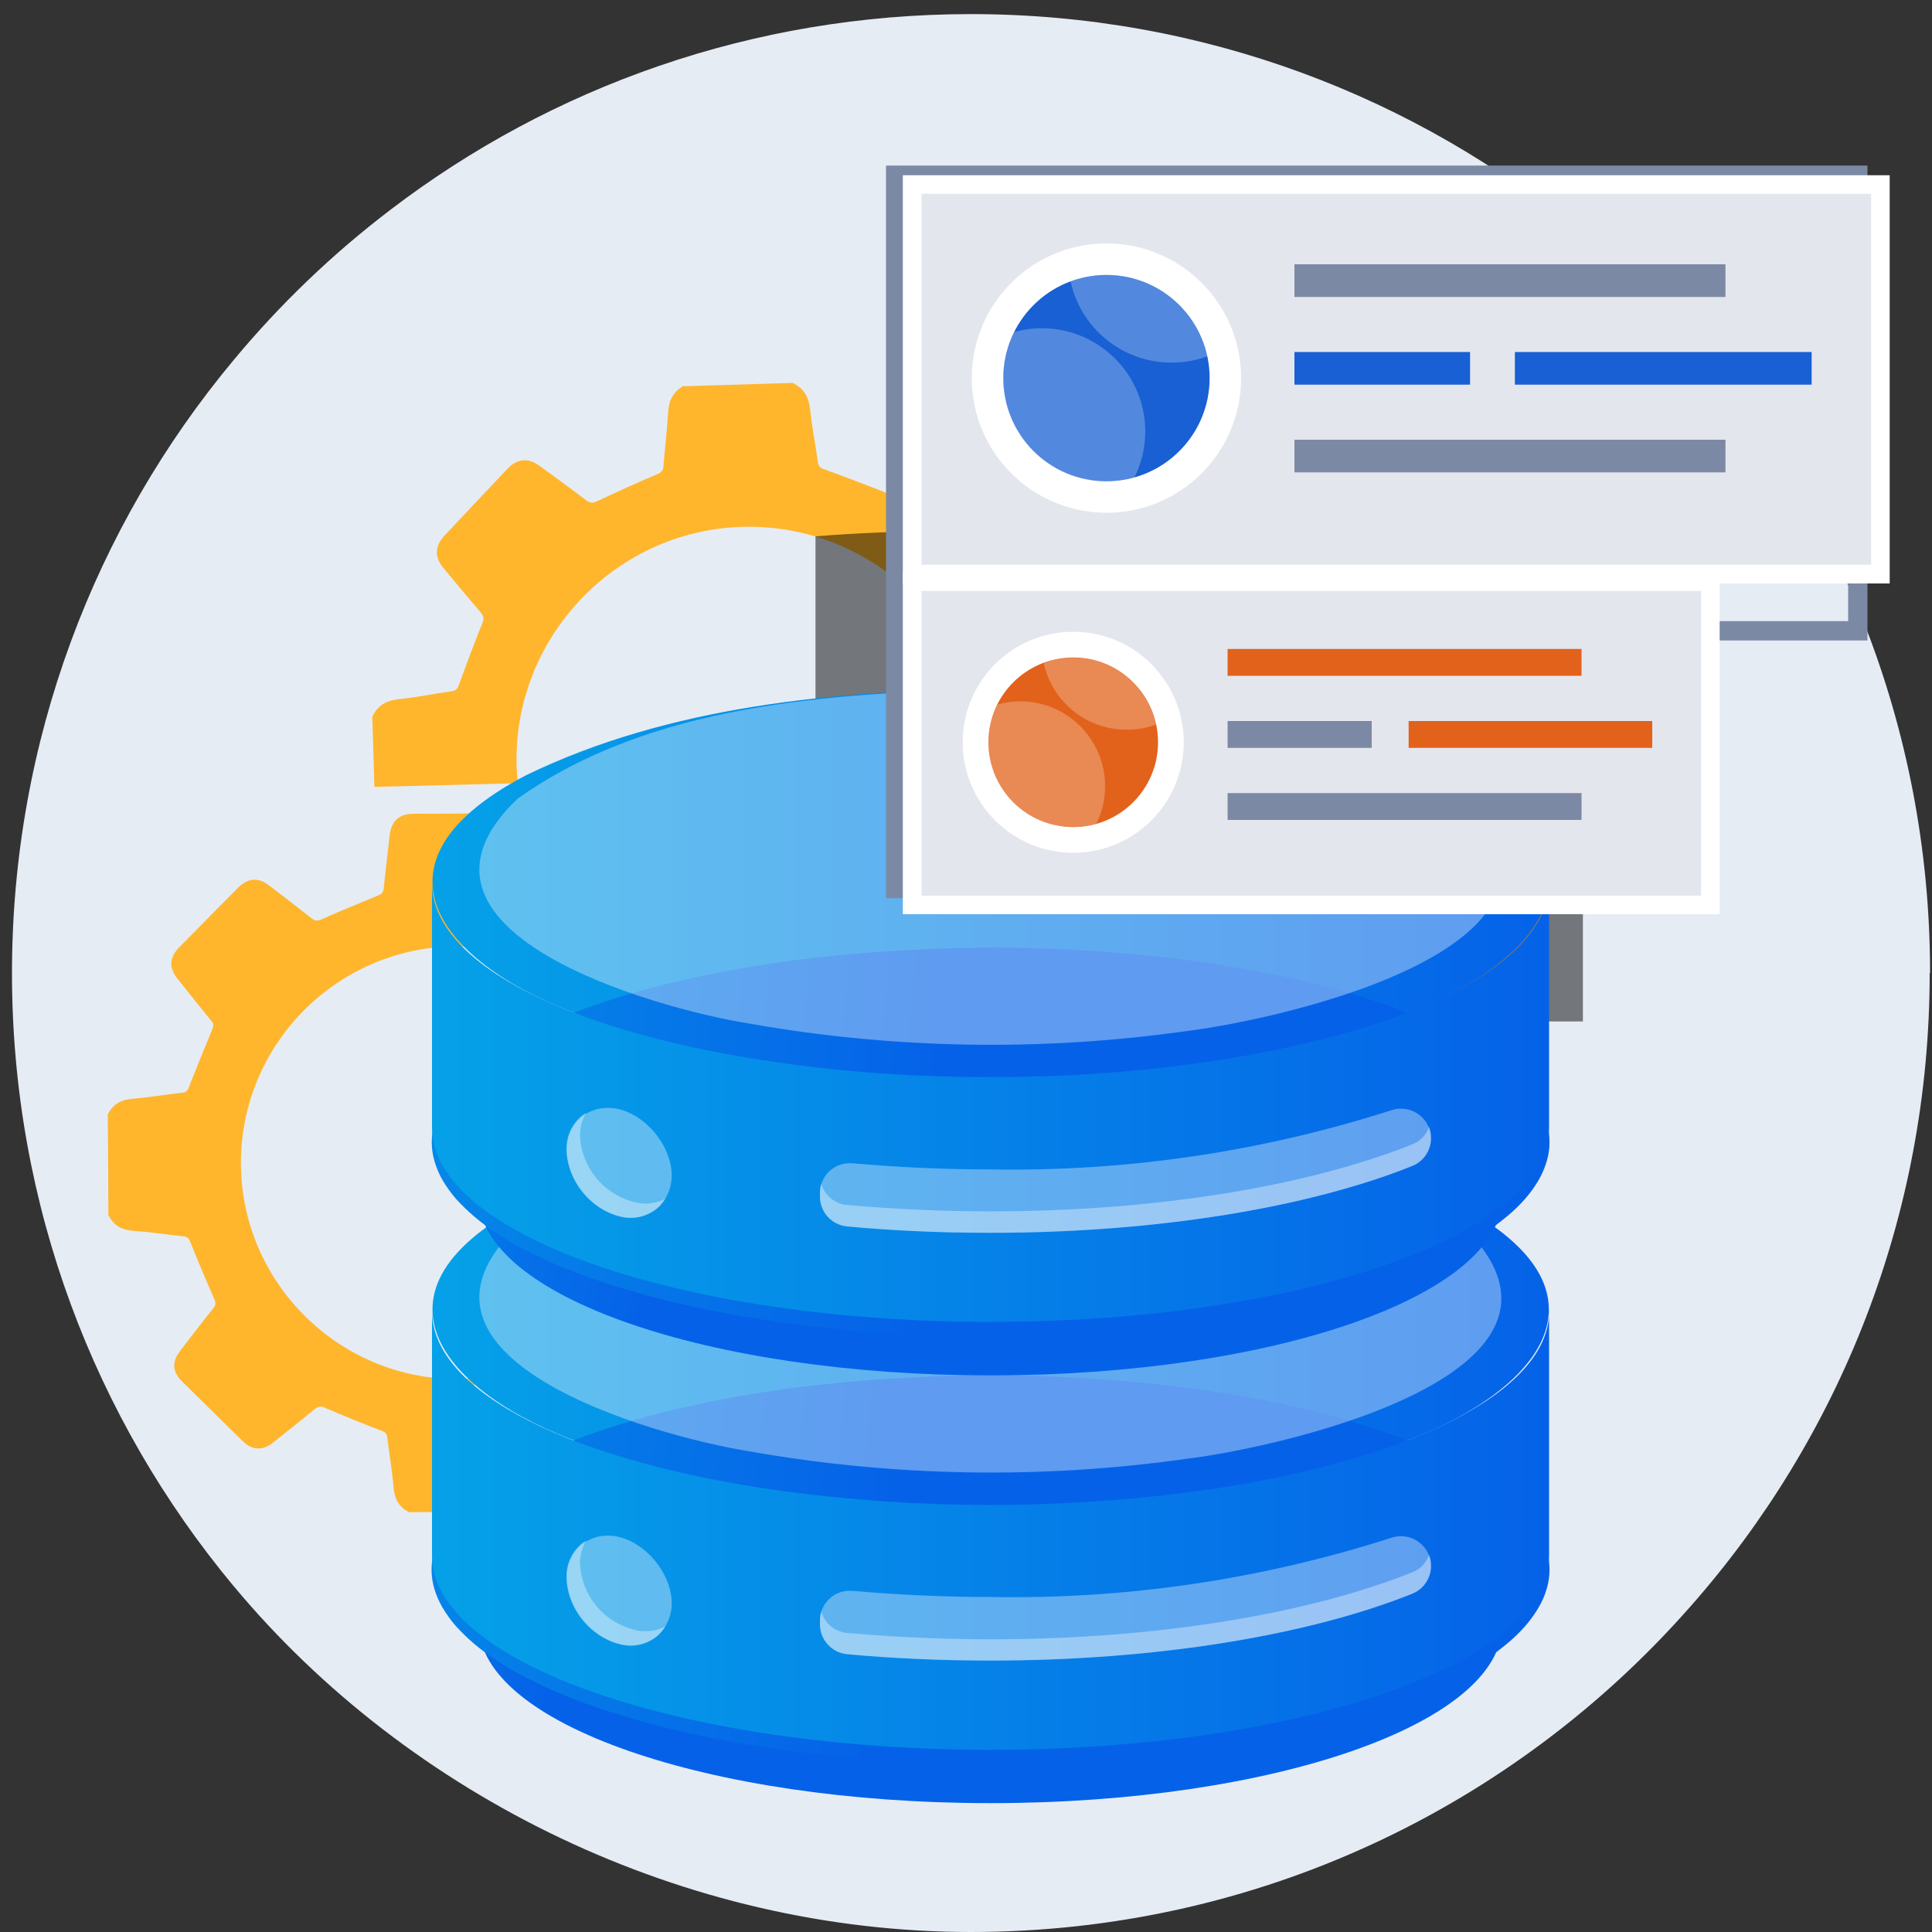
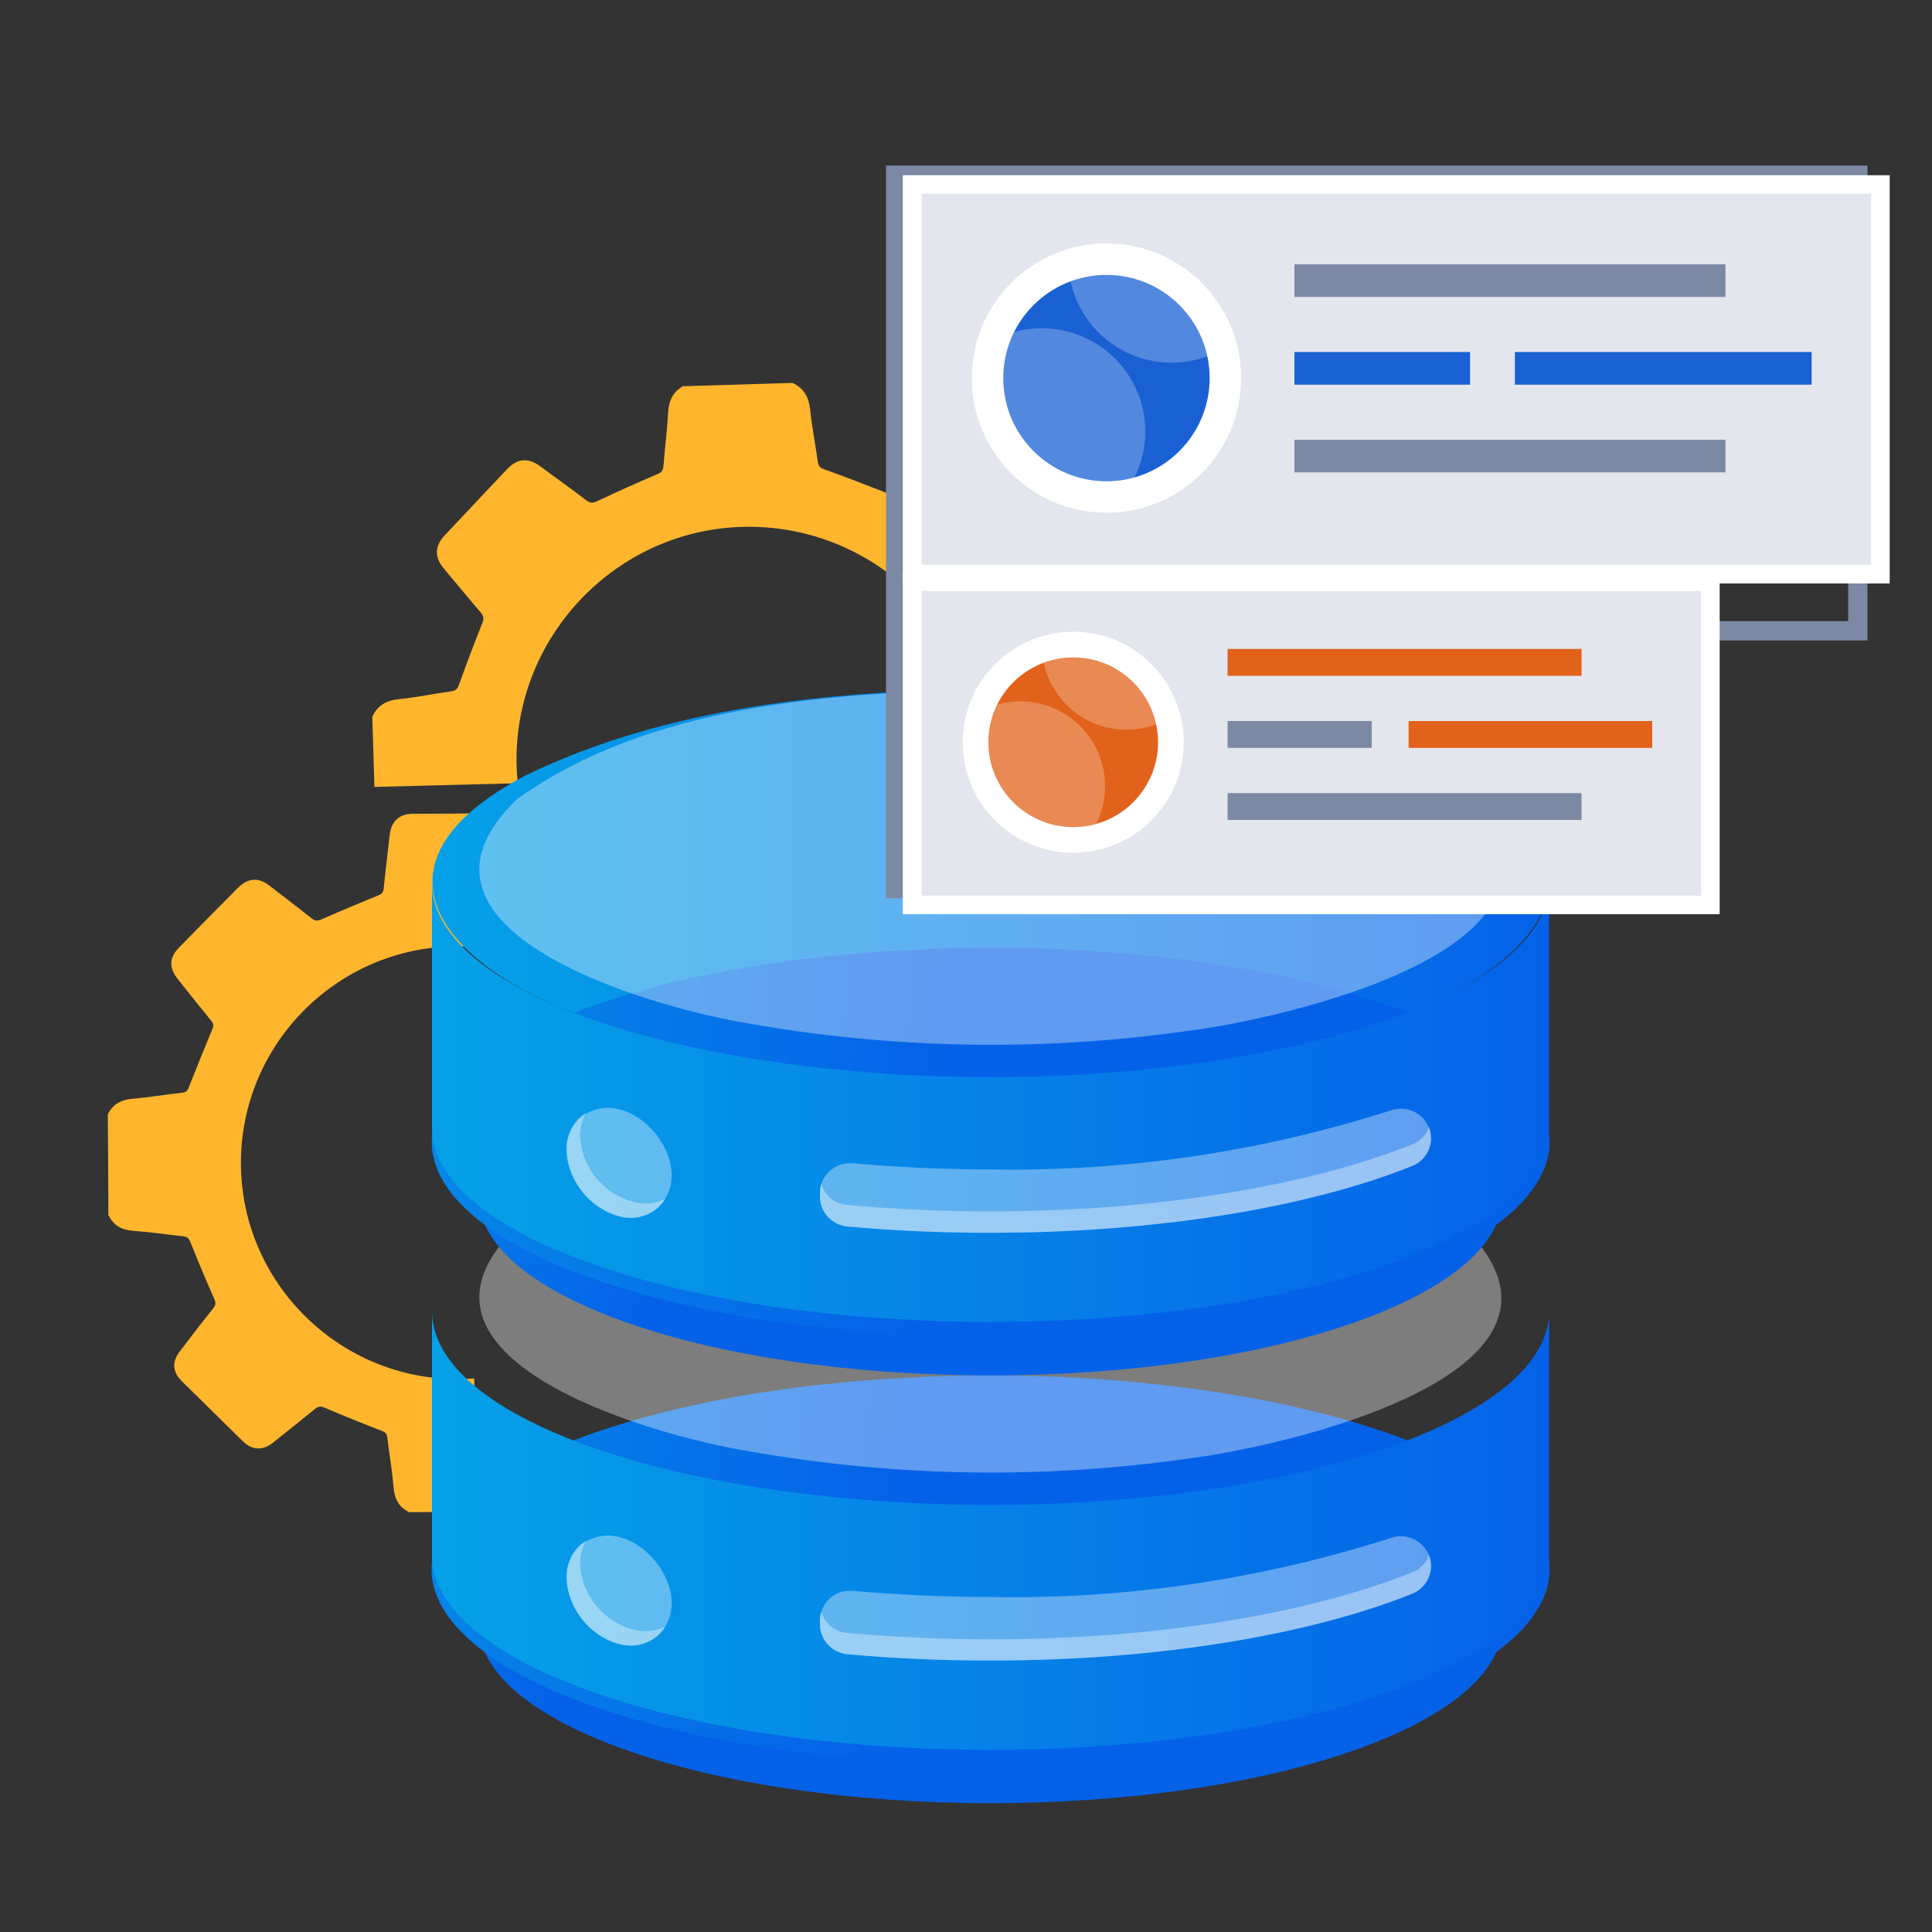
<svg xmlns="http://www.w3.org/2000/svg" xmlns:xlink="http://www.w3.org/1999/xlink" id="Layer_1" data-name="Layer 1" viewBox="0 0 100 100">
  <rect x="0" y="0" width="100" height="100" fill="#333333" stroke="none" />
  <defs>
    <style>
      .cls-1 {
        fill: url(#linear-gradient);
      }

      .cls-2 {
        fill: #e6ecf4;
      }

      .cls-3, .cls-4 {
        fill: #fff;
      }

      .cls-5 {
        fill: #ffb62d;
      }

      .cls-6 {
        fill: #e4e6ed;
      }

      .cls-7 {
        fill: #7c89a5;
      }

      .cls-8 {
        fill: #e2621b;
      }

      .cls-9 {
        fill: #1860d3;
      }

      .cls-4 {
        opacity: .36;
      }

      .cls-4, .cls-10 {
        isolation: isolate;
      }

      .cls-11 {
        fill: url(#linear-gradient-8);
      }

      .cls-12 {
        fill: url(#linear-gradient-3);
      }

      .cls-13 {
        fill: url(#linear-gradient-4);
      }

      .cls-14 {
        fill: url(#linear-gradient-2);
      }

      .cls-15 {
        fill: url(#linear-gradient-6);
      }

      .cls-16 {
        fill: url(#linear-gradient-7);
      }

      .cls-17 {
        fill: url(#linear-gradient-5);
      }

      .cls-18 {
        fill: none;
        stroke: #7c89a5;
        stroke-miterlimit: 10;
      }

      .cls-19 {
        opacity: .25;
      }

      .cls-10 {
        opacity: .5;
      }
    </style>
    <linearGradient id="linear-gradient" x1="2.46" y1="72.74" x2="30.38" y2="79.5" gradientUnits="userSpaceOnUse">
      <stop offset="0" stop-color="#05a1e8" />
      <stop offset="1" stop-color="#0562e8" />
    </linearGradient>
    <linearGradient id="linear-gradient-2" x1="22.37" y1="67.84" x2="80.16" y2="67.84" xlink:href="#linear-gradient" />
    <linearGradient id="linear-gradient-3" x1="3.16" y1="76.28" x2="45.93" y2="80.68" xlink:href="#linear-gradient" />
    <linearGradient id="linear-gradient-4" x1="22.36" y1="79.21" x2="80.18" y2="79.21" xlink:href="#linear-gradient" />
    <linearGradient id="linear-gradient-5" x1="7.52" y1="51.82" x2="35.45" y2="58.58" xlink:href="#linear-gradient" />
    <linearGradient id="linear-gradient-6" x1="22.37" y1="45.7" x2="80.16" y2="45.7" xlink:href="#linear-gradient" />
    <linearGradient id="linear-gradient-7" x1="5.42" y1="54.37" x2="48.19" y2="58.78" xlink:href="#linear-gradient" />
    <linearGradient id="linear-gradient-8" x1="22.36" y1="57.06" x2="80.18" y2="57.06" xlink:href="#linear-gradient" />
  </defs>
-   <path class="cls-2" d="M99.88,50.37c0,12.57-4.68,24.06-12.4,32.8,0,.01-.01,.01-.01,.01-9.08,10.32-22.4,16.82-37.22,16.82s-29.07-6.98-38.17-17.92c-.01,0-.01-.01-.01-.01C4.92,73.47,.62,62.41,.62,50.37S4.92,27.24,12.09,18.64c2.4-2.89,5.12-5.5,8.13-7.79C28.55,4.49,38.97,.73,50.25,.73c12.03,0,23.05,4.28,31.64,11.39,1.86,1.53,3.59,3.2,5.21,4.99,7.95,8.79,12.8,20.46,12.8,33.25h-.01Z" />
  <path class="cls-5" d="M35.4,19.99c1.88-.06,3.75-.11,5.62-.17,.58,.27,.84,.72,.91,1.36,.09,.91,.28,1.82,.4,2.73,.03,.22,.12,.31,.33,.38,1.08,.39,2.15,.8,3.22,1.22,.21,.08,.34,.09,.51-.06,.76-.65,1.53-1.29,2.29-1.93,.62-.51,1.17-.49,1.75,.06,1.13,1.06,2.27,2.13,3.4,3.2,.55,.53,.61,1.1,.16,1.71-.59,.81-1.18,1.62-1.78,2.42-.13,.17-.15,.29-.06,.5,.5,1.05,.97,2.1,1.43,3.17,.08,.18,.17,.26,.38,.28,.99,.07,1.99,.18,2.98,.26,.77,.06,1.2,.49,1.22,1.26,.03,1.12,.07,2.24,.1,3.35l-7.43,.19c.02-.32,.02-.65,0-.98-.22-6.63-5.77-11.85-12.41-11.67-6.62,.19-11.89,5.79-11.68,12.42,.01,.29,.03,.57,.06,.85l-7.42,.19c-.03-1.21-.08-2.42-.11-3.63,.27-.59,.72-.84,1.36-.91,.91-.09,1.82-.28,2.73-.41,.22-.03,.31-.11,.39-.32,.39-1.08,.79-2.15,1.22-3.22,.09-.22,.06-.36-.09-.54-.65-.76-1.28-1.52-1.92-2.29-.48-.57-.46-1.15,.05-1.69,1.08-1.15,2.16-2.3,3.25-3.45,.51-.54,1.08-.59,1.68-.15,.81,.59,1.62,1.18,2.41,1.78,.19,.14,.32,.15,.54,.05,1.04-.49,2.08-.96,3.14-1.41,.21-.09,.29-.19,.31-.41,.07-.92,.19-1.84,.24-2.75,.03-.64,.25-1.11,.82-1.42v.03Z" />
  <path class="cls-5" d="M5.61,62.91c0-1.75-.02-3.48-.03-5.23,.26-.53,.69-.76,1.29-.81,.85-.07,1.7-.22,2.55-.31,.21-.02,.29-.1,.36-.3,.39-.99,.79-1.98,1.2-2.96,.08-.19,.09-.31-.05-.47-.59-.72-1.17-1.45-1.74-2.17-.46-.58-.43-1.1,.09-1.63,1.01-1.03,2.03-2.06,3.05-3.09,.51-.5,1.04-.54,1.6-.11,.74,.56,1.48,1.14,2.21,1.71,.16,.12,.27,.14,.47,.06,.99-.44,1.98-.85,2.98-1.26,.17-.07,.25-.15,.27-.35,.09-.92,.21-1.84,.31-2.76,.08-.72,.48-1.1,1.2-1.11,1.04,0,2.08,0,3.12-.02v6.91c-.29-.02-.59-.03-.9-.03-6.17,.06-11.15,5.1-11.12,11.27,.03,6.16,5.11,11.18,11.29,11.13,.27,0,.53-.02,.79-.03v6.9c-1.12,0-2.24,.02-3.37,.02-.54-.26-.76-.69-.81-1.29-.07-.85-.22-1.7-.32-2.55-.02-.21-.09-.29-.29-.37-.99-.38-1.98-.78-2.96-1.2-.21-.09-.33-.07-.5,.07-.72,.59-1.44,1.16-2.17,1.74-.54,.43-1.08,.4-1.57-.08-1.05-1.03-2.09-2.06-3.14-3.09-.5-.49-.53-1.02-.1-1.57,.56-.74,1.13-1.48,1.71-2.2,.14-.17,.15-.29,.06-.5-.43-.97-.84-1.95-1.24-2.95-.08-.2-.17-.27-.37-.29-.85-.09-1.7-.22-2.55-.28-.6-.04-1.03-.25-1.3-.79h-.02Z" />
-   <path class="cls-10" d="M52.29,27.56c-1.11-.04-2.24-.06-3.38-.06s-2.27,.02-3.38,.06c-1.13,.05-2.24,.11-3.32,.2v25.11h39.72v-13.59s-.01,.1-.02,.15c.01-.15,.02-.3,.02-.45v.3c.01-.1,.01-.2,.01-.3,0-5.94-13-10.83-29.65-11.42Z" />
  <g>
    <path class="cls-1" d="M77.75,80.18v3.93c0,5.09-11.85,9.22-26.48,9.22s-26.48-4.13-26.48-9.22v-3.93c0,3.86,6.85,7.15,16.58,8.55,6.57,.87,13.22,.87,19.79,0,9.73-1.37,16.58-4.7,16.58-8.55Z" />
-     <path class="cls-14" d="M51.27,57.79c8.14,.11,16.65,.89,24.04,4.47,9.23,4.82,3.76,10.32-3.59,12.69-6.53,2.21-13.56,2.91-20.44,2.94-6.89-.04-13.92-.74-20.44-2.94-7.3-2.35-12.86-7.85-3.6-12.69,7.39-3.58,15.9-4.36,24.04-4.47Z" />
    <path class="cls-12" d="M51.27,71.19c.95,0,1.89,.02,2.84,.05s1.88,.08,2.81,.15c.93,.06,1.85,.14,2.75,.24,.91,.1,1.8,.21,2.67,.33,.88,.13,1.73,.27,2.57,.42,.83,.16,1.65,.32,2.43,.51,.79,.18,1.55,.38,2.28,.59,.73,.21,1.43,.43,2.1,.66s1.3,.48,1.91,.73c.6,.25,1.16,.52,1.69,.79,.53,.27,1.01,.56,1.46,.85,.42,.27,.83,.57,1.21,.89,.34,.29,.66,.6,.96,.93,.26,.3,.49,.62,.69,.96,.18,.31,.32,.63,.42,.97,.19,.64,.19,1.33,0,1.97-.1,.34-.24,.67-.42,.97-.2,.34-.43,.66-.69,.96-.29,.33-.61,.64-.96,.93-.39,.32-.79,.62-1.21,.89-.45,.29-.93,.57-1.46,.85-.53,.27-1.09,.54-1.69,.79-.6,.25-1.24,.5-1.91,.73s-1.37,.45-2.1,.66c-.74,.21-1.5,.41-2.28,.59-.78,.18-1.59,.35-2.43,.51-.84,.16-1.7,.3-2.57,.42s-1.76,.24-2.67,.33c-.91,.1-1.82,.18-2.75,.24s-1.86,.11-2.81,.15c-.95,.03-1.89,.05-2.84,.05s-1.89-.02-2.84-.05c-.95-.03-1.88-.08-2.81-.15s-1.84-.15-2.75-.24c-.91-.09-1.8-.21-2.67-.33-.87-.13-1.73-.27-2.57-.42-.83-.15-1.64-.32-2.43-.51-.79-.18-1.55-.38-2.28-.59-.74-.21-1.44-.43-2.1-.66-.67-.23-1.3-.47-1.91-.73-.6-.25-1.16-.52-1.69-.79s-1.01-.55-1.46-.85c-.42-.27-.83-.57-1.21-.89-.34-.29-.66-.6-.96-.93-.26-.3-.49-.62-.69-.96-.18-.31-.32-.63-.42-.97-.19-.64-.19-1.33,0-1.97,.1-.34,.24-.67,.42-.97,.2-.34,.43-.66,.69-.96,.29-.33,.61-.64,.96-.93,.39-.32,.79-.62,1.21-.89,.45-.29,.93-.57,1.46-.85s1.09-.54,1.69-.79c.6-.25,1.24-.5,1.91-.73,.67-.23,1.37-.45,2.1-.66,.74-.21,1.5-.41,2.28-.59s1.59-.35,2.43-.51c.84-.16,1.7-.3,2.57-.42,.87-.13,1.76-.24,2.67-.33,.91-.1,1.83-.18,2.75-.24,.93-.06,1.86-.11,2.81-.15,.95-.03,1.89-.05,2.84-.05Z" />
    <path class="cls-4" d="M51.27,57.8c8.29,.23,17.52,.74,24.46,5.68,7.67,7.51-9.08,11.38-14.33,12.03-7.51,1.06-15.15,.93-22.62-.39-5.09-.82-19.12-4.85-11.99-11.64,6.95-4.94,16.18-5.44,24.47-5.68Z" />
    <path class="cls-13" d="M80.18,67.85v12.67c0,5.56-12.95,10.05-28.91,10.05s-28.91-4.49-28.91-10.05v-12.67c0,4.27,7.45,7.85,18.11,9.32,7.17,.97,14.44,.97,21.61,0,10.66-1.49,18.11-5.07,18.11-9.32Z" />
    <path class="cls-4" d="M74.07,81.05c0,.63-.38,1.2-.97,1.44-5.29,2.12-13.12,3.46-21.84,3.46-2.56,0-5.05-.11-7.41-.33-.81-.08-1.43-.77-1.41-1.59v-.2c.03-.86,.75-1.53,1.61-1.49,.02,0,.04,0,.06,0,2.28,.2,4.67,.32,7.15,.32,7.03,.13,14.04-.91,20.74-3.06,.81-.28,1.69,.14,1.98,.95,.06,.16,.09,.33,.09,.5h0Z" />
    <path class="cls-4" d="M74.07,81.05c0,.63-.38,1.2-.97,1.44-5.29,2.12-13.12,3.46-21.84,3.46-2.56,0-5.05-.11-7.41-.33-.81-.07-1.43-.76-1.41-1.58v-.2c0-.14,.02-.28,.07-.42,.18,.61,.71,1.05,1.34,1.1,2.38,.21,4.85,.33,7.41,.33,8.73,0,16.55-1.35,21.84-3.47,.41-.16,.73-.49,.87-.91,.07,.18,.1,.38,.09,.57h0Z" />
    <path class="cls-4" d="M30.09,79.95c2.58-1.93,6.3,2.59,3.91,4.75-2.58,1.93-6.3-2.59-3.91-4.75Z" />
    <path class="cls-4" d="M34.43,84.2c-.5,.8-1.48,1.17-2.38,.89-1.57-.42-2.67-1.82-2.72-3.45-.04-.77,.35-1.51,1.01-1.91-.21,.36-.32,.77-.32,1.19,.07,1.6,1.16,2.98,2.71,3.41,.57,.18,1.18,.12,1.7-.14h0Z" />
    <path class="cls-17" d="M77.75,58.04v3.93c0,5.09-11.85,9.22-26.48,9.22s-26.48-4.12-26.48-9.22v-3.93c0,3.86,6.85,7.15,16.58,8.55,3.28,.44,6.59,.66,9.9,.66,3.31,0,6.62-.21,9.9-.66,9.73-1.37,16.58-4.7,16.58-8.55Z" />
    <path class="cls-15" d="M51.27,35.65c8.14,.11,16.65,.89,24.04,4.47,9.23,4.82,3.76,10.32-3.59,12.69-6.53,2.21-13.56,2.91-20.44,2.94-6.89-.04-13.92-.74-20.44-2.94-7.3-2.35-12.86-7.85-3.6-12.69,7.39-3.58,15.9-4.36,24.04-4.47Z" />
    <path class="cls-16" d="M51.27,49.05c.95,0,1.89,.02,2.84,.05,.95,.03,1.88,.08,2.81,.15,.93,.07,1.85,.15,2.75,.24s1.8,.21,2.67,.33c.88,.13,1.73,.27,2.57,.42,.83,.15,1.65,.32,2.43,.51,.79,.18,1.55,.38,2.28,.59,.73,.21,1.43,.43,2.1,.66,.67,.23,1.3,.48,1.91,.73,.6,.25,1.16,.52,1.69,.79,.53,.27,1.01,.56,1.46,.85,.42,.27,.83,.57,1.21,.89,.34,.28,.66,.6,.96,.93,.26,.29,.49,.62,.69,.96,.18,.31,.32,.64,.42,.98,.19,.64,.19,1.33,0,1.97-.1,.34-.24,.67-.42,.98-.2,.34-.43,.66-.69,.96-.29,.33-.61,.64-.96,.93-.39,.32-.79,.62-1.21,.89-.45,.29-.93,.57-1.46,.85-.53,.27-1.09,.54-1.69,.79-.6,.26-1.24,.5-1.91,.73-.67,.23-1.37,.45-2.1,.66-.74,.21-1.5,.41-2.28,.59-.78,.18-1.59,.35-2.43,.51-.84,.15-1.7,.29-2.57,.42-.87,.13-1.76,.24-2.67,.33-.91,.09-1.82,.17-2.75,.24s-1.86,.11-2.81,.14c-.95,.03-1.89,.05-2.84,.05-.95,0-1.89-.02-2.84-.05s-1.88-.08-2.81-.14-1.84-.14-2.75-.24c-.91-.1-1.8-.21-2.67-.33-.87-.13-1.73-.27-2.57-.42-.83-.16-1.64-.33-2.43-.51s-1.55-.38-2.28-.59c-.74-.21-1.44-.43-2.1-.66s-1.3-.47-1.9-.72c-.6-.25-1.16-.52-1.69-.79s-1.01-.55-1.46-.85c-.42-.27-.83-.57-1.21-.89-.34-.29-.66-.6-.96-.93-.26-.3-.49-.62-.69-.96-.18-.31-.32-.64-.42-.98-.19-.64-.19-1.33,0-1.97,.1-.34,.24-.67,.42-.98,.2-.34,.43-.66,.69-.96,.29-.33,.61-.64,.96-.93,.39-.32,.79-.62,1.21-.89,.45-.29,.93-.57,1.46-.85,.52-.27,1.09-.54,1.69-.79,.6-.26,1.24-.5,1.91-.73,.67-.23,1.37-.45,2.1-.66,.74-.21,1.5-.41,2.28-.59s1.59-.35,2.43-.51c.84-.15,1.7-.29,2.57-.42,.87-.13,1.76-.24,2.67-.33,.91-.1,1.83-.18,2.75-.24,.93-.06,1.86-.11,2.81-.15,.94-.04,1.89-.06,2.83-.06Z" />
    <path class="cls-4" d="M51.27,35.66c8.29,.23,17.52,.74,24.46,5.68,7.67,7.51-9.08,11.38-14.33,12.03-7.51,1.06-15.15,.93-22.62-.39-5.09-.82-19.12-4.85-11.99-11.64,6.95-4.93,16.18-5.44,24.47-5.68Z" />
    <path class="cls-11" d="M80.18,45.7v12.67c0,5.55-12.95,10.05-28.91,10.05s-28.91-4.49-28.91-10.05v-12.67c0,4.27,7.45,7.84,18.11,9.32,3.58,.5,7.19,.74,10.8,.73,3.61,.01,7.22-.23,10.8-.73,10.66-1.48,18.11-5.05,18.11-9.32Z" />
    <path class="cls-4" d="M74.07,58.91c0,.63-.38,1.2-.97,1.44-5.29,2.12-13.12,3.46-21.84,3.46-2.56,0-5.05-.11-7.41-.33-.81-.08-1.42-.76-1.41-1.58v-.2c.03-.86,.75-1.53,1.61-1.49,.02,0,.04,0,.06,0,2.28,.2,4.67,.32,7.15,.32,7.03,.12,14.04-.91,20.74-3.06,.81-.28,1.69,.14,1.98,.95,.06,.16,.09,.33,.09,.51h0Z" />
    <path class="cls-4" d="M74.07,58.91c0,.63-.38,1.2-.97,1.44-5.29,2.12-13.12,3.46-21.84,3.46-2.56,0-5.05-.11-7.41-.33-.82-.07-1.44-.77-1.41-1.59v-.2c0-.14,.02-.28,.07-.42,.17,.61,.71,1.05,1.34,1.1,2.38,.21,4.85,.33,7.41,.33,8.73,0,16.55-1.35,21.84-3.47,.41-.16,.73-.49,.87-.91,.07,.18,.1,.38,.09,.57h0Z" />
    <path class="cls-4" d="M30.09,57.81c2.58-1.93,6.3,2.59,3.91,4.75-2.58,1.93-6.3-2.59-3.91-4.75Z" />
    <path class="cls-4" d="M34.43,62.06c-.5,.8-1.48,1.17-2.38,.89-1.57-.42-2.67-1.82-2.72-3.45-.04-.77,.35-1.51,1.01-1.91-.21,.36-.32,.77-.32,1.19,.07,1.6,1.16,2.98,2.71,3.41,.57,.18,1.18,.13,1.7-.14h0Z" />
  </g>
  <polygon class="cls-18" points="46.36 45.99 46.36 9.07 96.16 9.07 96.16 32.65 88.23 32.65 88.23 45.99 46.36 45.99" />
  <g>
    <rect class="cls-6" x="47.21" y="30.11" width="41.32" height="16.73" />
    <path class="cls-3" d="M88.05,30.59v15.77H47.7v-15.77h40.36m.96-.96H46.73v17.69h42.28V29.63h.01Z" />
  </g>
  <rect class="cls-7" x="63.54" y="41.05" width="18.32" height="1.39" />
  <rect class="cls-8" x="63.54" y="33.59" width="18.32" height="1.39" />
  <rect class="cls-7" x="63.54" y="37.32" width="7.46" height="1.39" />
  <rect class="cls-8" x="72.91" y="37.32" width="12.61" height="1.39" />
  <circle class="cls-3" cx="55.55" cy="38.42" r="5.72" />
  <circle class="cls-8" cx="55.55" cy="38.42" r="4.39" />
  <g class="cls-19">
    <path class="cls-3" d="M57.2,40.69c0,.7-.16,1.36-.46,1.95-.38,.11-.78,.17-1.19,.17-2.42,0-4.39-1.96-4.39-4.39,0-.7,.17-1.36,.46-1.95,.38-.11,.78-.17,1.19-.17,2.42,0,4.39,1.97,4.39,4.39Z" />
    <path class="cls-3" d="M59.84,37.5c-.48,.18-.99,.27-1.53,.27-2.11,0-3.86-1.48-4.29-3.46,.48-.18,.99-.27,1.53-.27,2.11,0,3.86,1.48,4.29,3.46Z" />
  </g>
  <g>
    <rect class="cls-6" x="47.21" y="9.55" width="50.12" height="20.17" />
    <path class="cls-3" d="M96.85,10.03V29.23H47.7V10.03h49.16m.96-.96H46.73V30.2h51.08V9.07h0Z" />
  </g>
  <rect class="cls-7" x="67" y="13.68" width="22.31" height="1.69" />
  <rect class="cls-7" x="67" y="22.76" width="22.31" height="1.69" />
  <rect class="cls-9" x="67" y="18.22" width="9.09" height="1.69" />
  <rect class="cls-9" x="78.41" y="18.22" width="15.36" height="1.69" />
  <circle class="cls-3" cx="57.27" cy="19.57" r="6.97" />
  <circle class="cls-9" cx="57.27" cy="19.57" r="5.34" />
  <g class="cls-19">
    <path class="cls-3" d="M59.28,22.33c0,.85-.2,1.66-.56,2.38-.46,.13-.95,.2-1.45,.2-2.95,0-5.35-2.39-5.35-5.34,0-.85,.2-1.66,.56-2.38,.46-.13,.95-.2,1.45-.2,2.95,0,5.35,2.39,5.35,5.35h0Z" />
    <path class="cls-3" d="M62.49,18.44c-.58,.22-1.21,.33-1.86,.33-2.56,0-4.71-1.81-5.22-4.22,.58-.22,1.21-.33,1.86-.33,2.56,0,4.71,1.81,5.22,4.22Z" />
  </g>
</svg>